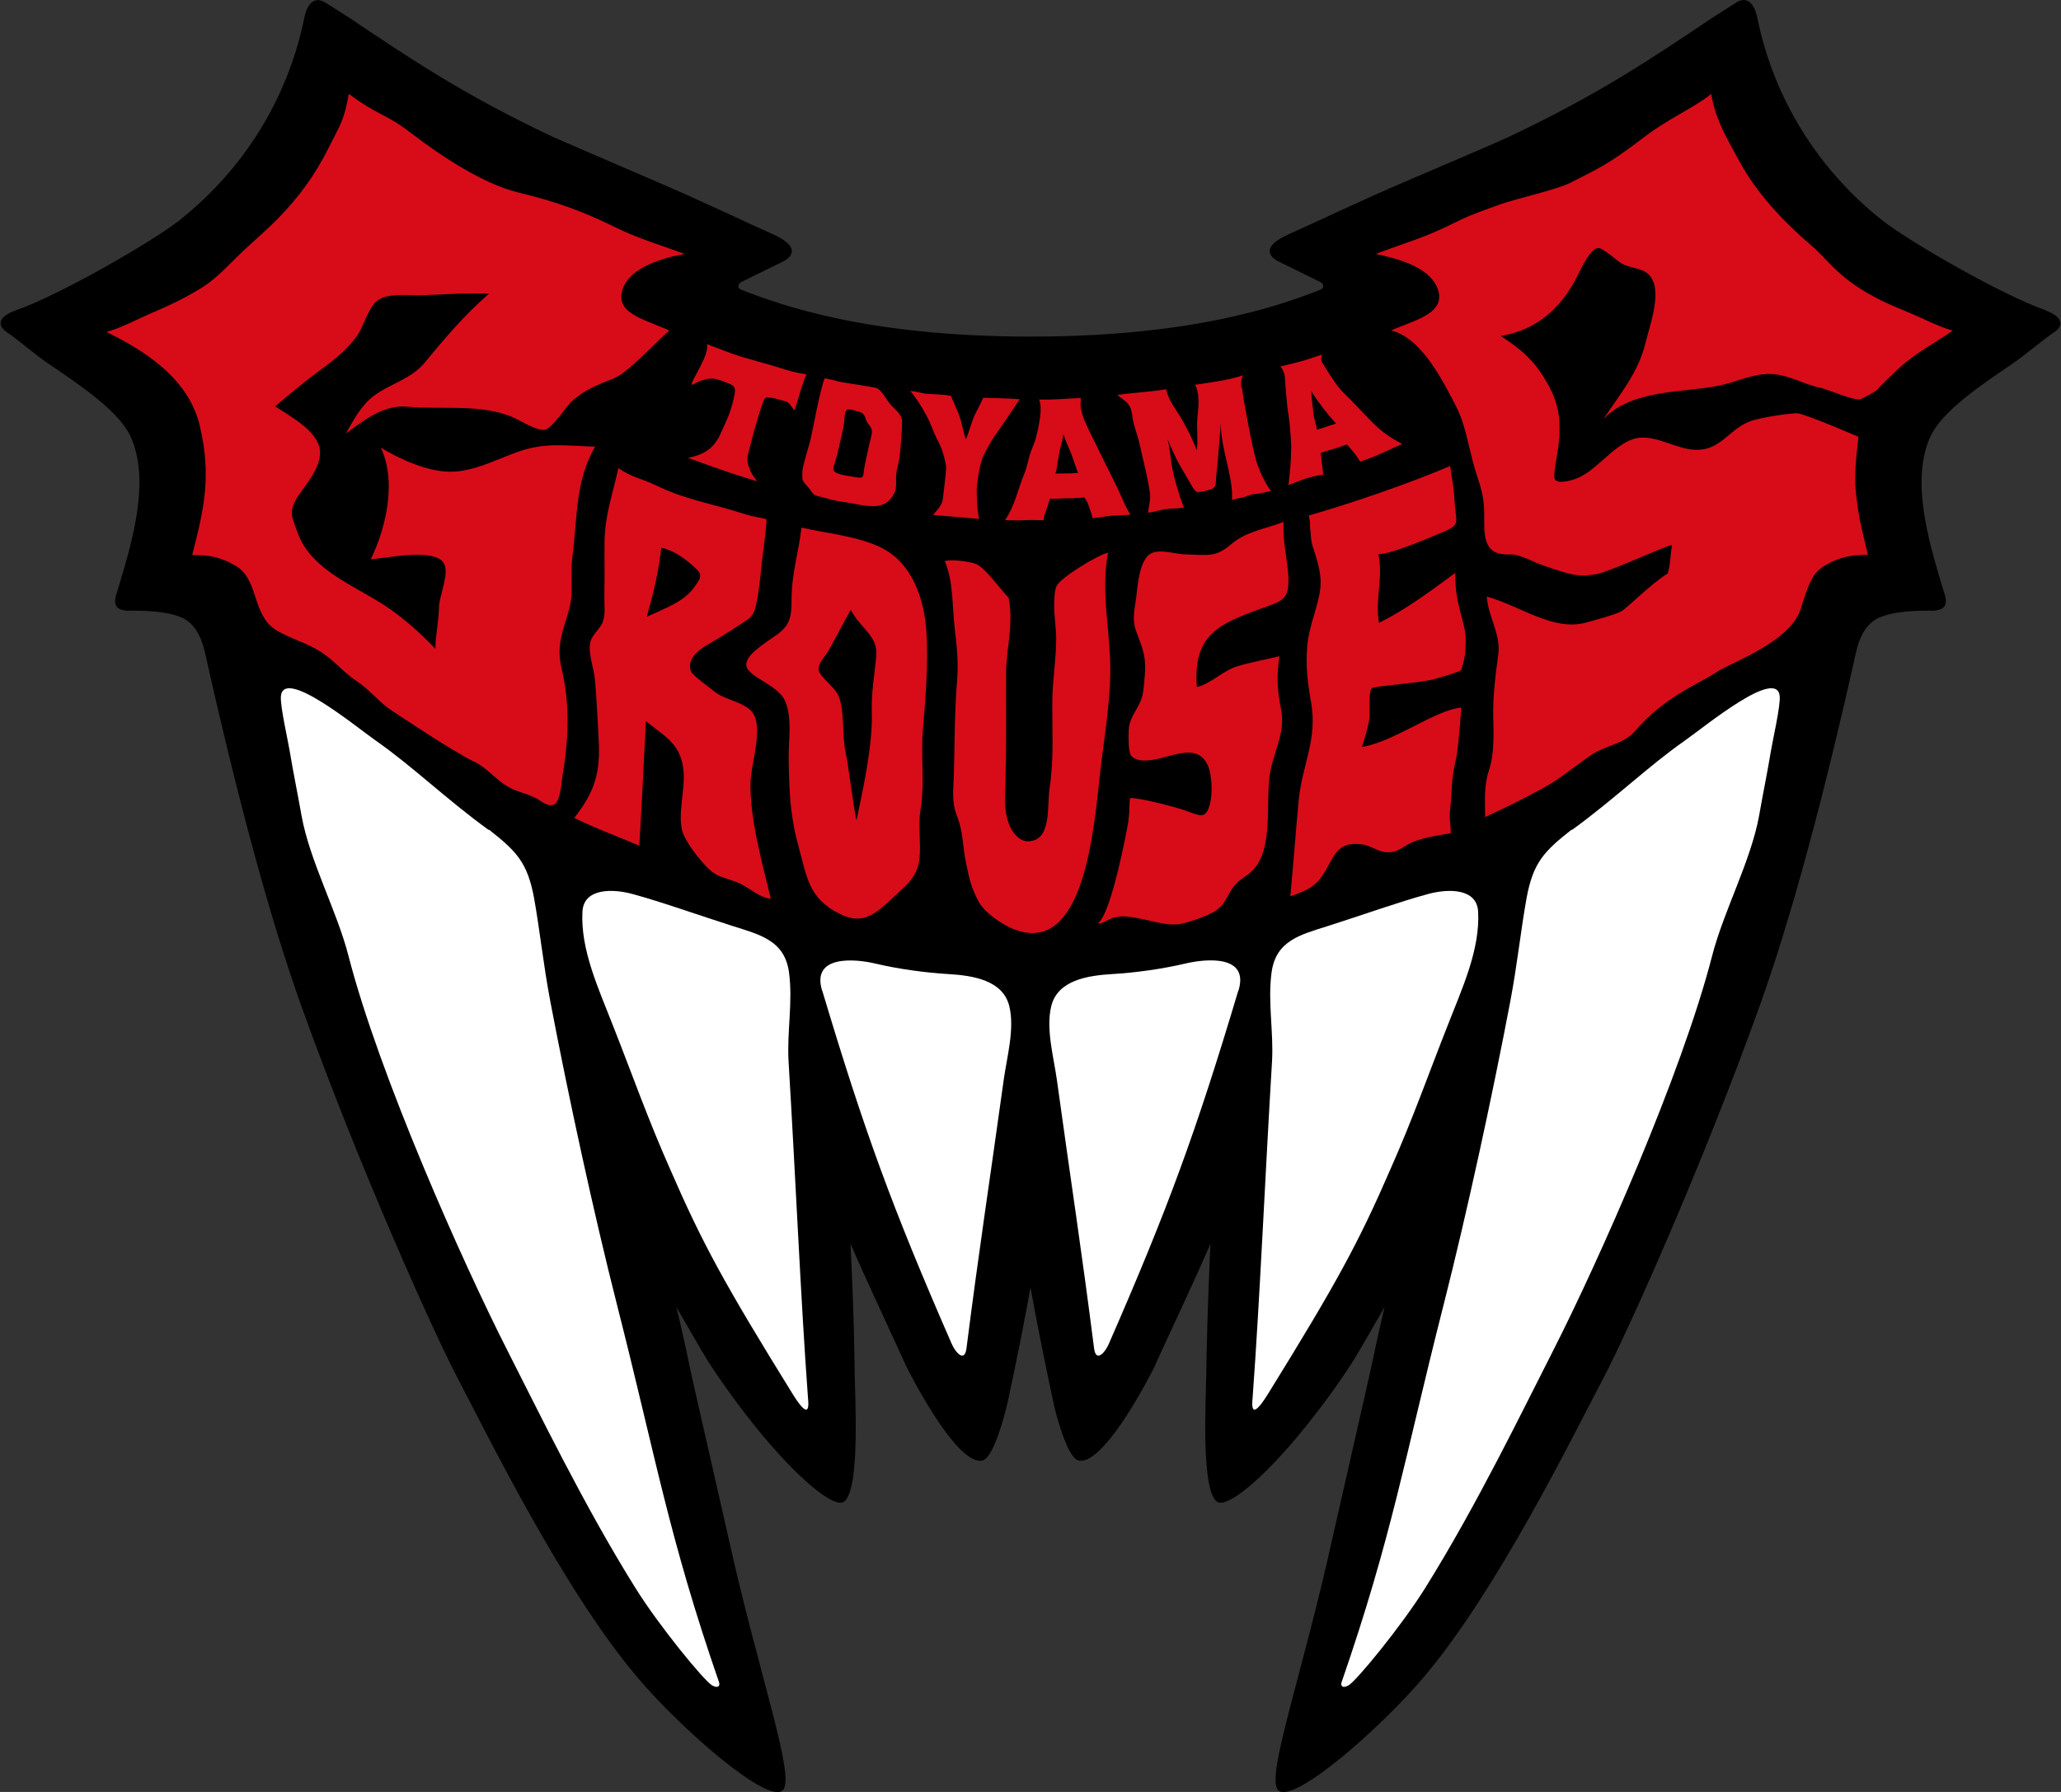
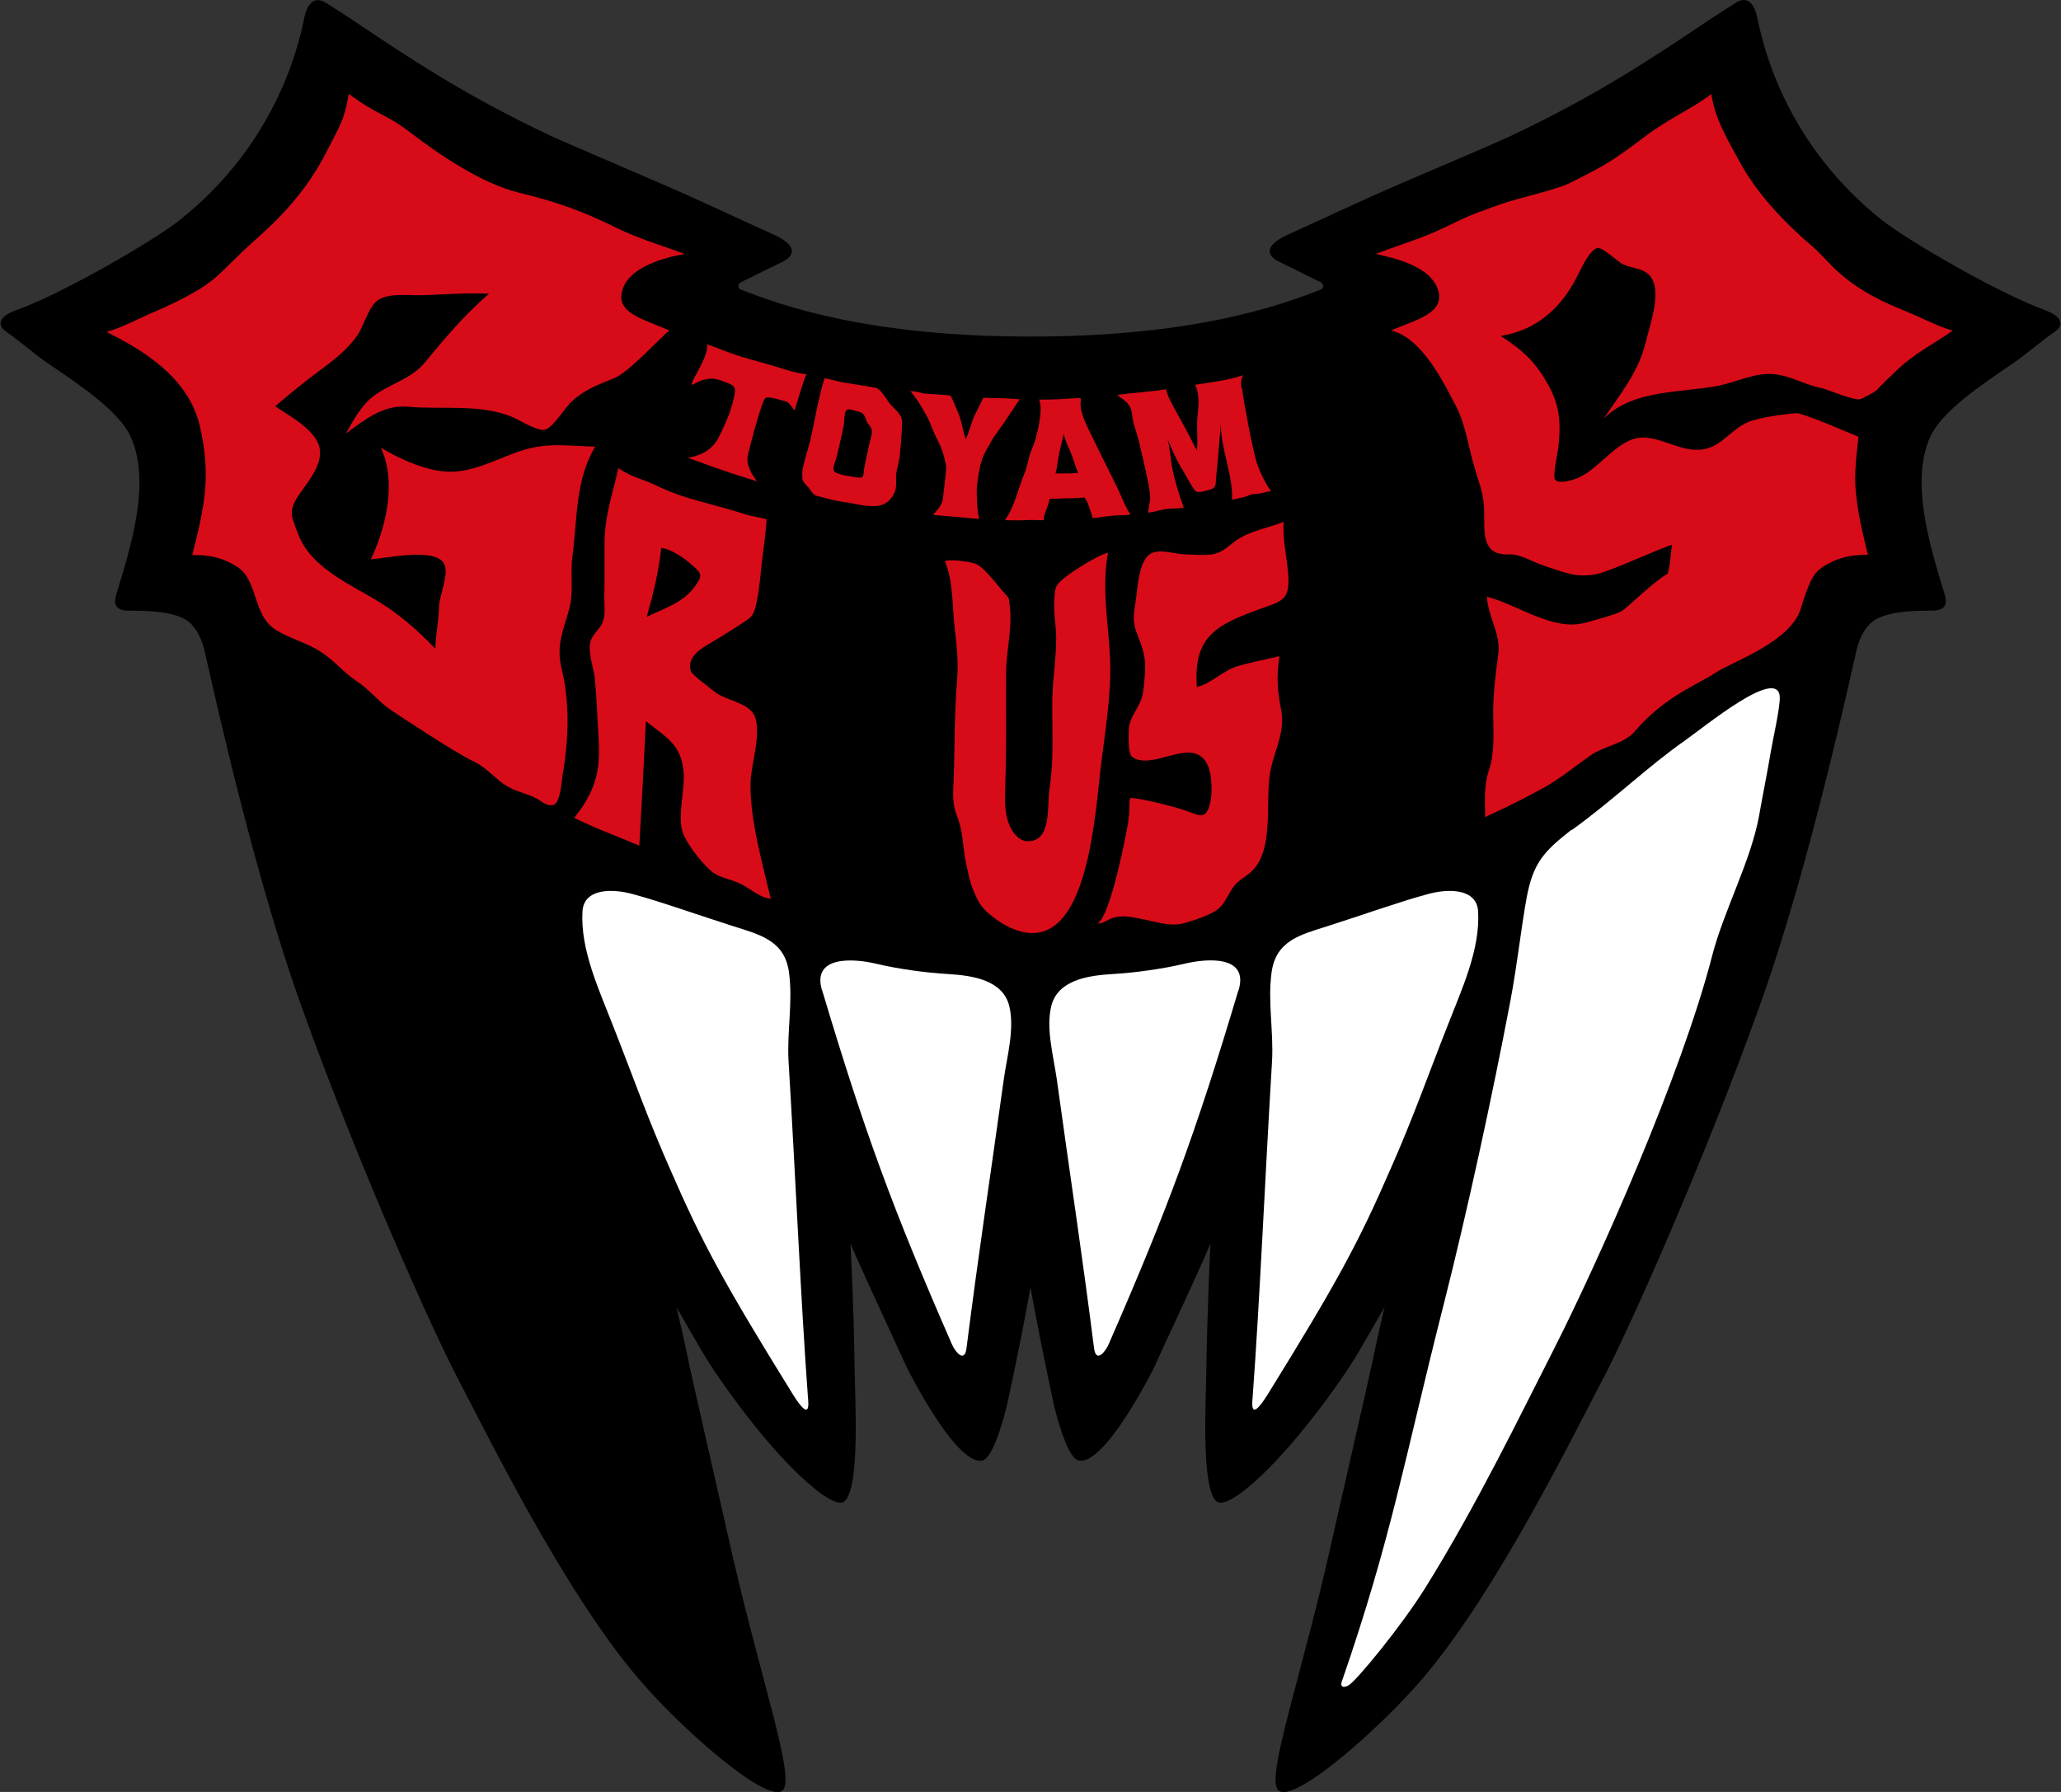
<svg xmlns="http://www.w3.org/2000/svg" width="69" height="60" viewBox="0 0 69 60" fill="none">
  <rect x="0" y="0" width="69" height="60" fill="#333333" stroke="none" />
  <g clip-path="url(#clip0_2403_37)">
    <path d="M68.5 10.395C66.995 9.868 63.884 8.068 63.007 7.371C59.874 4.881 59.068 1.75 58.84 0.626C58.69 -0.121 58.326 -0.057 58.091 0.107L57.334 0.591C55.258 1.985 53.468 3.188 50.514 4.582C50.2 4.731 48.644 5.4 46.989 6.105C45.541 6.724 44.035 7.449 43.165 7.834C42.216 8.253 42.48 8.588 42.808 8.758C42.922 8.815 43.743 9.214 44.214 9.449C44.328 9.506 44.321 9.655 44.228 9.691C42.844 10.238 39.933 11.27 34.511 11.27C29.088 11.27 26.177 10.238 24.793 9.691C24.7 9.655 24.693 9.506 24.807 9.449C25.278 9.214 26.099 8.815 26.213 8.758C26.541 8.588 26.798 8.253 25.856 7.834C24.986 7.449 23.48 6.724 22.032 6.105C20.384 5.393 18.821 4.724 18.507 4.582C15.553 3.188 13.763 1.985 11.687 0.591L10.93 0.107C10.695 -0.05 10.331 -0.121 10.181 0.626C9.953 1.75 9.147 4.881 6.014 7.371C5.137 8.068 2.026 9.868 0.521 10.395C0.014 10.573 -0.157 10.864 0.235 11.128C0.549 11.334 1.241 11.925 1.605 12.166C2.732 12.928 4.002 13.789 4.381 14.635C5.023 16.087 4.459 18.051 3.945 19.737C3.86 20.007 3.674 20.455 4.331 20.448C5.108 20.441 5.679 20.505 6.079 20.676C6.442 20.832 6.714 21.203 6.863 21.85C7.941 26.681 9.025 30.722 10.095 33.703C11.993 38.997 14.476 44.532 15.304 46.112C16.36 48.132 18.857 53.219 21.311 56.13C22.781 57.88 25.713 60.434 26.206 59.943C26.648 59.509 25.414 56.122 24.372 51.419C24.251 50.872 23.202 46.297 23.102 45.82C22.974 45.194 22.824 44.504 22.645 43.764C22.909 44.226 23.195 44.717 23.509 45.258C23.894 45.92 24.622 46.937 25.307 47.791C26.741 49.562 27.925 50.495 28.246 50.288C28.567 50.082 28.689 48.944 28.639 46.937C28.624 46.446 28.61 45.898 28.603 45.294C28.581 43.97 28.524 42.704 28.474 41.644C28.803 42.405 29.195 43.259 29.58 44.091C29.844 44.66 30.116 45.258 30.365 45.799C30.372 45.813 30.879 46.823 31.471 47.684C31.913 48.332 32.513 49.029 32.912 48.894C33.312 48.758 33.697 47.115 33.733 46.965C34.075 45.365 34.311 44.162 34.489 43.166C34.489 43.166 34.489 43.166 34.489 43.159C34.489 43.131 34.511 43.138 34.511 43.159C34.511 43.159 34.511 43.159 34.511 43.166C34.689 44.155 34.924 45.358 35.267 46.965C35.295 47.115 35.688 48.758 36.087 48.894C36.487 49.029 37.079 48.332 37.529 47.684C38.121 46.823 38.627 45.813 38.634 45.799C38.877 45.251 39.155 44.66 39.419 44.091C39.804 43.259 40.197 42.405 40.525 41.644C40.475 42.704 40.425 43.97 40.397 45.294C40.389 45.905 40.375 46.453 40.361 46.937C40.311 48.944 40.432 50.082 40.753 50.288C41.075 50.495 42.259 49.57 43.693 47.791C44.385 46.937 45.106 45.92 45.491 45.258C45.812 44.71 46.09 44.219 46.354 43.764C46.176 44.504 46.033 45.194 45.898 45.82C45.798 46.29 44.749 50.872 44.628 51.419C43.593 56.122 42.359 59.509 42.794 59.943C43.286 60.434 46.212 57.88 47.688 56.13C50.143 53.219 52.633 48.132 53.696 46.112C54.523 44.532 57.006 38.997 58.904 33.703C59.974 30.722 61.059 26.674 62.136 21.85C62.279 21.203 62.557 20.832 62.921 20.676C63.321 20.505 63.891 20.441 64.669 20.448C65.325 20.448 65.14 20.007 65.054 19.737C64.541 18.051 63.977 16.087 64.619 14.635C64.997 13.789 66.267 12.928 67.394 12.166C67.758 11.918 68.45 11.334 68.764 11.128C69.157 10.872 68.986 10.573 68.479 10.395H68.5Z" fill="black" />
    <path d="M23.651 11.519C24.122 11.69 24.393 11.811 24.843 11.953C25 12.003 25.877 12.238 26.127 12.323C26.377 12.408 26.641 12.48 27.005 12.537C26.912 12.65 26.627 13.71 26.598 13.732C26.569 13.753 26.462 13.483 26.305 13.44C26.12 13.397 25.713 13.248 25.62 13.333C25.549 13.397 25.499 13.618 25.442 13.767C25.378 13.945 25.342 14.123 25.285 14.294C25.25 14.386 25.085 15.069 25.043 15.212C25.021 15.297 25.021 15.375 25.028 15.454C25.043 15.617 25.157 15.838 25.185 15.888C25.25 15.987 25.299 16.044 25.342 16.115C25.228 16.08 24.907 15.98 24.686 15.909C24.479 15.845 24.272 15.774 24.158 15.731C23.908 15.653 23.266 15.411 23.023 15.325C23.195 15.311 23.494 15.219 23.701 15.069C23.908 14.92 24.008 14.735 24.051 14.671C24.115 14.55 24.351 14.031 24.408 13.874C24.45 13.76 24.486 13.646 24.522 13.518C24.564 13.362 24.6 13.198 24.607 13.084C24.607 13.027 24.593 12.935 24.479 12.878C24.429 12.85 24.044 12.686 23.88 12.679C23.687 12.672 23.473 12.714 23.238 12.857C22.895 13.063 23.78 11.939 23.666 11.526L23.651 11.519Z" fill="#D80C18" />
    <path d="M30.101 15.382C30.086 15.518 30.008 15.774 30.001 15.902C29.987 16.108 30.022 16.208 29.979 16.407C29.965 16.478 29.872 16.663 29.744 16.777C29.616 16.891 29.451 16.948 29.244 16.948C29.095 16.948 28.881 16.926 28.681 16.884C28.46 16.834 27.996 16.777 27.846 16.734C27.739 16.706 27.511 16.642 27.332 16.599C27.24 16.578 27.161 16.457 27.104 16.371C27.026 16.258 26.854 16.144 26.861 15.987C26.861 15.909 26.861 15.888 26.861 15.795C26.869 15.589 27.111 14.849 27.147 14.664C27.197 14.457 27.461 13.013 27.611 12.665C27.875 12.714 28.039 12.771 28.196 12.8C28.403 12.835 28.717 12.885 28.995 12.928C29.273 12.97 29.13 12.963 29.28 12.978C29.473 12.999 29.594 13.255 29.765 13.483C29.915 13.689 30.201 13.846 30.201 14.123C30.201 14.429 30.143 15.076 30.108 15.375L30.101 15.382ZM27.903 15.674C27.903 15.816 27.982 15.824 28.11 15.873C28.224 15.916 28.367 15.93 28.495 15.952C28.624 15.973 28.724 15.994 28.795 15.994C28.866 15.994 28.909 15.959 28.916 15.809C28.916 15.703 29.08 14.977 29.109 14.849C29.145 14.692 29.166 14.643 29.188 14.5C29.216 14.308 29.052 14.209 29.002 14.08C28.959 13.96 28.938 13.824 28.745 13.782C28.581 13.753 28.346 13.611 28.296 13.817C28.26 13.981 28.274 14.102 28.238 14.294C28.203 14.486 28.074 15.02 28.06 15.084C28.024 15.297 27.91 15.582 27.903 15.667V15.674Z" fill="#D80C18" />
    <path d="M32.797 17.375C32.398 17.339 31.649 17.282 31.235 17.239C31.356 17.111 31.542 16.905 31.563 16.727C31.577 16.62 31.677 15.788 31.677 15.667C31.677 15.518 31.556 15.069 31.47 14.906C31.42 14.799 31.37 14.692 31.335 14.628C31.235 14.429 31.156 14.173 31.042 13.959C30.835 13.582 30.693 13.348 30.479 13.098C30.7 13.098 30.8 13.162 31.014 13.184C31.156 13.198 31.699 13.212 31.834 13.255C31.898 13.397 31.998 13.625 32.091 13.853C32.198 14.109 32.248 14.486 32.334 14.707C32.441 14.5 32.519 14.116 32.655 13.853C32.747 13.675 32.84 13.49 32.919 13.319C33.261 13.326 33.832 13.34 34.139 13.369C34.053 13.49 33.896 13.732 33.711 14.009C33.654 14.095 33.589 14.187 33.518 14.287C33.432 14.408 33.34 14.536 33.268 14.642C33.197 14.749 32.876 15.304 32.869 15.418C32.776 15.66 32.719 16.179 32.705 16.286C32.69 16.393 32.705 17.204 32.79 17.375H32.797Z" fill="#D80C18" />
    <path d="M33.661 17.396C33.832 17.14 33.939 16.869 34.025 16.62C34.096 16.421 34.182 16.129 34.303 15.838C34.353 15.724 34.417 15.446 34.474 15.24C34.524 15.055 34.624 14.884 34.674 14.685C34.717 14.514 34.76 14.344 34.788 14.18C34.845 13.853 34.867 13.568 34.788 13.376C35.23 13.397 35.78 13.34 36.179 13.326C36.208 13.518 36.101 13.511 36.294 14.045C36.379 14.28 37.249 16.009 37.378 16.272C37.542 16.599 37.649 16.933 37.849 17.232C37.642 17.254 37.435 17.247 37.221 17.268C37.135 17.268 36.607 17.36 36.572 17.346C36.572 17.282 36.486 17.04 36.458 16.962C36.408 16.812 36.386 16.777 36.336 16.706C36.279 16.62 36.308 16.656 36.308 16.656C36.308 16.656 35.958 16.692 35.737 16.684C35.63 16.684 35.502 16.692 35.38 16.699C35.302 16.699 35.23 16.699 35.152 16.699C35.116 16.777 35.145 16.72 35.088 16.905C35.045 17.033 35.002 17.154 34.966 17.247C34.952 17.275 34.945 17.417 34.945 17.417C34.945 17.417 34.824 17.417 34.724 17.417C34.61 17.403 34.389 17.417 34.317 17.417C34.175 17.431 33.811 17.417 33.647 17.417L33.661 17.396ZM35.601 14.543C35.573 14.749 35.523 14.884 35.473 15.112C35.43 15.29 35.387 15.703 35.337 15.859C35.409 15.845 35.523 15.859 35.594 15.852C35.651 15.852 35.744 15.852 35.808 15.852C35.915 15.852 36.008 15.831 36.094 15.838C36.022 15.674 35.915 15.318 35.851 15.162C35.751 14.92 35.666 14.749 35.608 14.55L35.601 14.543Z" fill="#D80C18" />
-     <path d="M41.559 12.985C41.537 12.793 41.551 12.7 41.616 12.565C41.116 12.736 40.581 12.793 40.01 12.885C40.167 13.177 40.132 13.568 40.089 13.981C40.053 14.351 40.117 14.714 40.068 15.084C39.932 14.714 39.768 14.408 39.582 14.066C39.39 13.732 39.119 13.419 39.04 13.034C38.541 13.12 37.956 13.141 37.406 13.227C37.706 13.461 37.856 13.504 37.906 13.91C37.941 14.244 38.091 14.564 38.155 14.884C38.212 15.155 38.505 16.307 38.505 16.613C38.519 16.763 38.441 17.012 38.441 17.168C38.648 17.14 38.84 17.076 39.026 17.047C39.233 17.019 39.425 17.033 39.632 16.997C39.475 16.578 39.283 15.952 39.218 15.518C39.19 15.318 39.161 14.963 39.083 14.692C39.233 15.034 39.375 15.39 39.568 15.695C39.682 15.88 39.782 16.073 39.889 16.25C40.046 16.514 40.06 16.507 40.389 16.428C40.774 16.343 40.681 16.243 40.724 15.88C40.752 15.653 40.767 15.439 40.788 15.205C40.817 14.849 40.845 14.507 40.874 14.152C40.845 14.956 41.302 15.98 41.245 16.734C41.373 16.713 41.459 16.677 41.602 16.656C41.716 16.635 41.88 16.542 41.994 16.542C42.201 16.542 42.351 16.471 42.55 16.443C42.358 16.179 42.194 15.838 42.072 15.482C41.951 15.126 41.623 13.39 41.58 12.985H41.559Z" fill="#D80C18" />
-     <path d="M43.136 16.25C43.186 15.831 43.229 15.382 43.229 14.941C43.229 14.763 43.172 14.059 43.136 13.881C43.093 13.661 43.029 12.885 43.022 12.693C43.008 12.408 42.865 12.273 42.865 12.273C42.865 12.273 43.529 12.11 43.693 12.06C43.9 11.989 44.264 11.875 44.264 11.875C44.264 11.875 44.192 12.038 44.264 12.138C44.349 12.252 44.378 12.33 44.421 12.394C44.62 12.686 44.756 12.935 45.013 13.184C45.291 13.454 45.584 13.774 45.855 14.052C46.211 14.422 46.497 14.635 46.946 14.863C46.582 15.02 46.161 15.24 45.783 15.368C45.676 15.404 45.534 15.461 45.534 15.461C45.534 15.461 45.441 15.276 45.255 15.069C45.163 14.963 45.098 14.877 45.098 14.877C45.098 14.877 44.977 14.92 44.82 14.977C44.67 15.034 44.356 15.105 44.214 15.169C44.249 15.418 44.299 15.888 44.299 15.888C44.299 15.888 44.021 15.93 43.714 16.023C43.486 16.094 43.236 16.215 43.108 16.25H43.136ZM43.9 13.106C43.914 13.348 43.943 13.597 43.971 13.838C43.992 14.045 44.064 14.18 44.085 14.386C44.214 14.351 44.321 14.322 44.428 14.28C44.535 14.237 44.62 14.23 44.727 14.18C44.578 14.016 44.428 13.838 44.299 13.668C44.171 13.497 44.028 13.305 43.907 13.106H43.9Z" fill="#D80C18" />
+     <path d="M41.559 12.985C41.537 12.793 41.551 12.7 41.616 12.565C41.116 12.736 40.581 12.793 40.01 12.885C40.167 13.177 40.132 13.568 40.089 13.981C40.053 14.351 40.117 14.714 40.068 15.084C39.39 13.732 39.119 13.419 39.04 13.034C38.541 13.12 37.956 13.141 37.406 13.227C37.706 13.461 37.856 13.504 37.906 13.91C37.941 14.244 38.091 14.564 38.155 14.884C38.212 15.155 38.505 16.307 38.505 16.613C38.519 16.763 38.441 17.012 38.441 17.168C38.648 17.14 38.84 17.076 39.026 17.047C39.233 17.019 39.425 17.033 39.632 16.997C39.475 16.578 39.283 15.952 39.218 15.518C39.19 15.318 39.161 14.963 39.083 14.692C39.233 15.034 39.375 15.39 39.568 15.695C39.682 15.88 39.782 16.073 39.889 16.25C40.046 16.514 40.06 16.507 40.389 16.428C40.774 16.343 40.681 16.243 40.724 15.88C40.752 15.653 40.767 15.439 40.788 15.205C40.817 14.849 40.845 14.507 40.874 14.152C40.845 14.956 41.302 15.98 41.245 16.734C41.373 16.713 41.459 16.677 41.602 16.656C41.716 16.635 41.88 16.542 41.994 16.542C42.201 16.542 42.351 16.471 42.55 16.443C42.358 16.179 42.194 15.838 42.072 15.482C41.951 15.126 41.623 13.39 41.58 12.985H41.559Z" fill="#D80C18" />
    <path d="M21.945 16.243C22.937 16.734 23.821 16.855 24.877 17.197C25.277 17.325 25.419 17.311 25.662 17.389C25.662 17.659 25.548 18.492 25.512 18.776C25.462 19.189 25.434 19.63 25.355 20.035C25.305 20.27 25.284 20.534 25.084 20.704C24.984 20.79 24.178 21.302 23.786 21.53C23.486 21.7 22.972 22.006 23.129 22.476C23.172 22.604 23.786 23.045 23.921 23.159C24.278 23.451 24.999 23.508 25.234 23.92C25.534 24.454 25.141 25.592 25.127 26.197C25.098 27.428 25.526 28.908 25.805 30.096C25.448 30.053 25.177 29.804 24.87 29.634C24.563 29.463 24.235 29.427 23.957 29.271C23.614 29.079 22.965 28.232 22.851 27.855C22.68 27.293 22.937 26.446 22.887 25.841C22.808 24.923 22.302 24.689 21.624 24.148C21.56 25.45 21.481 27.015 21.403 28.317C20.682 28.004 19.983 27.762 19.227 27.385C19.919 26.503 20.111 25.863 20.04 24.717C20.004 24.062 19.976 23.408 19.919 22.753C19.883 22.376 19.669 21.828 19.769 21.48C19.84 21.224 20.118 21.046 20.197 20.776C20.275 20.519 20.225 20.221 20.233 19.957C20.247 19.345 20.233 18.741 20.24 18.129C20.254 17.232 20.511 16.549 20.703 15.674C21.16 15.994 21.474 16.016 21.938 16.243H21.945ZM22.137 18.342C22.052 19.139 21.873 19.879 21.652 20.654C22.195 20.391 22.83 20.192 23.208 19.708C23.543 19.267 23.522 19.224 23.136 18.89C22.858 18.655 22.509 18.413 22.145 18.342H22.137Z" fill="#D80C18" />
-     <path d="M29.765 18.492C30.628 19.068 30.949 20.199 31.013 21.124C31.085 22.206 30.985 23.365 30.899 24.433C30.821 25.379 30.97 26.218 30.814 27.143C30.735 27.613 30.835 28.26 30.785 28.737C30.721 29.349 30.371 29.619 29.943 30.011C29.351 30.558 28.93 31.007 28.116 30.601C27.053 30.082 27.011 29.335 26.725 28.303C26.44 27.271 26.419 26.389 26.404 25.372C26.397 24.774 26.526 24.041 26.29 23.486C26.047 22.903 24.984 22.668 24.984 22.255C24.984 21.921 25.548 21.579 26.019 21.245C26.561 20.854 26.483 20.484 26.504 19.9C26.526 19.146 26.747 18.428 26.832 17.666C27.745 17.88 29.001 17.972 29.779 18.499L29.765 18.492ZM28.48 20.427C28.216 20.882 27.988 21.345 27.731 21.8C27.624 21.985 27.367 22.22 27.41 22.44C27.453 22.675 27.938 22.995 28.067 23.287C28.288 23.814 28.181 24.568 28.302 25.144C28.423 25.72 28.552 26.901 28.673 27.471C28.894 26.425 29.222 24.945 29.187 23.856C29.165 23.18 29.279 22.611 29.337 21.949C29.394 21.288 28.809 21.046 28.488 20.427H28.48Z" fill="#D80C18" />
    <path d="M31.628 18.783C31.928 19.488 31.871 20.277 31.964 21.046C32.035 21.658 32.092 22.177 32.042 22.789C31.956 23.821 31.964 24.881 31.935 25.913C31.921 26.475 31.849 26.83 32.042 27.328C32.256 27.883 32.22 28.317 32.342 28.901C32.463 29.484 32.513 29.705 32.763 30.189C32.955 30.558 33.576 30.978 33.961 31.121C36.316 32.017 36.623 27.72 36.837 25.82C36.972 24.639 37.215 23.287 37.165 22.092C37.115 20.875 36.872 19.737 37.093 18.506C36.779 18.57 35.51 19.331 35.374 19.623C35.295 19.787 35.303 20.021 35.295 20.213C35.281 20.598 35.36 20.996 35.36 21.38C35.36 22.056 35.245 22.725 35.231 23.401C35.217 24.433 35.295 25.372 35.139 26.389C35.046 26.994 35.224 28.182 34.397 28.168C34.118 28.168 33.662 27.805 33.647 26.823C33.647 26.403 33.669 25.905 33.676 25.486C33.69 24.497 33.676 23.508 33.683 22.512C33.69 21.686 33.94 20.932 33.769 20.021C33.49 19.723 32.984 19.025 32.691 18.89C32.506 18.805 31.807 18.712 31.621 18.791L31.628 18.783Z" fill="#D80C18" />
    <path d="M42.971 17.474C42.436 17.695 41.737 17.78 41.238 18.207C40.703 18.669 40.467 18.584 39.682 18.563C39.333 18.556 38.805 18.356 38.505 18.549C38.156 18.776 38.091 19.559 38.048 19.922C37.999 20.405 37.87 20.711 38.056 21.188C38.255 21.7 38.384 22.021 38.327 22.611C38.298 22.867 38.298 23.173 38.206 23.422C38.091 23.728 37.877 23.97 37.806 24.29C37.777 24.411 37.777 24.98 37.806 25.094C37.842 25.265 37.834 25.35 38.077 25.429C38.819 25.663 40.003 24.66 40.439 25.635C40.574 25.934 40.596 26.553 40.517 26.88C40.367 27.499 40.16 27.293 39.611 27.115C39.24 26.994 38.227 26.731 37.842 26.716C37.785 26.916 37.842 27.001 37.77 27.542C37.742 27.72 37.2 30.651 36.75 30.914C36.871 30.957 37.157 30.758 37.271 30.729C37.585 30.651 37.777 30.686 38.091 30.744C38.662 30.843 39.169 31.056 39.682 30.9C39.989 30.808 40.517 30.651 40.788 30.43C41.038 30.231 41.131 29.883 41.331 29.648C41.509 29.434 41.737 29.342 41.93 29.15C42.672 28.403 42.344 26.788 42.529 25.827C42.672 25.087 43.043 24.511 42.886 23.735C42.757 23.102 42.736 22.618 42.836 21.971C42.372 22.085 41.894 22.17 41.438 22.305C40.945 22.448 40.524 22.91 40.068 23.002C39.946 21.302 40.724 20.918 42.201 20.384C42.922 20.121 43.185 20.107 43.129 19.246C43.078 18.591 42.943 18.136 42.971 17.467V17.474Z" fill="#D80C18" />
-     <path d="M48.543 15.603C47.444 16.087 45.283 16.848 43.813 17.261C43.884 17.524 43.841 17.588 43.863 17.702C43.884 17.809 43.877 18.072 43.941 18.271C44.112 18.819 44.291 19.288 44.177 19.879C44.055 20.505 43.813 21.017 43.763 21.665C43.713 22.312 43.777 22.867 43.891 23.501C44.12 24.767 43.592 25.599 43.477 26.816C43.378 27.876 43.299 28.951 43.199 30.011C43.691 29.833 44.02 29.719 44.298 29.278C44.69 28.666 44.748 28.132 45.654 28.282C45.903 28.325 46.124 28.502 46.367 28.531C46.795 28.581 46.952 28.339 47.295 28.196C47.751 28.004 48.443 27.933 48.565 27.898C48.586 27.67 48.508 27.485 48.55 27.087C48.622 26.446 48.579 26.09 48.736 25.464C48.814 25.151 48.9 24.048 48.921 23.693C48.058 23.764 46.667 24.845 45.596 25.009C45.689 24.71 45.789 24.404 45.839 24.098C45.882 23.856 45.803 23.159 45.925 23.038C46.303 22.931 47.573 22.875 48.072 22.725C48.251 22.668 48.814 22.519 48.921 22.433C49.007 22.12 49.064 22.021 49.071 21.466C49.078 20.804 48.7 20.299 48.721 19.182C47.901 19.787 47.088 20.398 46.167 20.854C46.025 20.085 46.317 19.346 46.146 18.549C46.488 18.605 48.272 17.837 48.45 17.752C48.9 17.531 48.729 17.46 48.693 16.727C48.664 16.222 48.607 16.051 48.55 15.61L48.543 15.603Z" fill="#D80C18" />
    <path d="M53.716 13.995C54.679 13.034 56.32 13.155 57.54 12.914C58.175 12.786 58.746 12.465 59.41 12.529C59.952 12.586 60.43 12.885 60.972 12.992C61.193 13.034 62.114 13.454 62.313 13.355C62.37 13.326 62.791 13.127 62.87 13.027C63.034 12.828 63.262 12.636 63.455 12.444C64.076 11.825 64.825 11.469 65.374 11.071C64.846 10.921 64.375 10.651 63.669 10.366C61.671 9.562 61.279 8.766 60.672 8.246C59.131 6.937 58.504 5.898 58.232 5.4C57.847 4.682 57.426 4.02 57.291 3.145C56.763 3.579 55.856 3.97 55.057 4.582C53.78 5.557 53.495 5.642 52.575 6.119C52.118 6.354 50.719 6.66 50.199 6.852C49.742 7.022 49.285 7.165 48.758 7.428C47.63 7.99 47.288 8.04 46.06 8.502C46.474 8.602 47.787 8.837 48.115 9.626C48.479 10.502 47.316 10.729 46.574 11.064C47.637 11.327 48.365 12.878 48.75 13.611C49.036 14.159 49.136 14.806 49.328 15.525C49.485 16.108 49.649 16.4 49.685 16.997C49.721 17.595 49.549 18.435 50.263 18.549C50.555 18.598 50.563 18.52 50.869 18.613C51.219 18.726 51.39 18.847 51.747 18.961C52.41 19.175 52.753 19.352 53.445 19.224C53.895 19.139 55.535 18.371 55.978 18.243C55.907 18.698 55.935 18.84 55.835 19.203C55.307 19.516 54.501 20.334 54.294 20.462C54.123 20.569 53.302 20.79 53.067 20.854C51.982 21.138 50.848 20.263 49.778 19.979C49.821 20.655 50.249 21.231 50.163 21.893C50.063 22.633 49.977 23.33 49.992 24.034C50.006 24.603 50.028 25.265 49.849 25.791C49.671 26.318 49.721 26.809 49.721 27.357C50.563 26.965 50.884 26.809 51.697 26.368C52.204 26.09 52.76 25.635 53.238 25.301C53.716 24.966 54.365 24.916 54.729 24.489C55.735 23.308 56.891 22.896 57.469 22.504C57.94 22.184 59.945 21.501 60.287 20.384C60.566 19.466 60.708 19.217 60.972 19.018C61.115 18.911 61.393 18.769 61.572 18.712C61.828 18.627 62.085 18.577 62.535 18.577C62.47 18.314 62.399 18.008 62.342 17.766C62.235 17.311 62.149 16.77 62.114 16.25C62.078 15.688 62.221 14.628 62.221 14.628C62.221 14.628 60.487 13.874 60.173 13.838C60.052 13.824 58.903 13.966 58.532 14.13C57.868 14.408 57.597 15.076 56.784 15.062C56.156 15.055 55.507 14.593 54.886 14.657C54.137 14.735 53.531 15.703 52.831 16.001C52.689 16.065 52.182 16.229 52.061 16.058C51.975 15.93 52.147 15.19 52.168 14.998C52.289 13.966 52.182 13.383 51.604 12.508C51.219 11.932 50.812 11.626 50.242 11.249C51.44 11.057 52.261 10.317 52.789 9.278C52.931 9.007 53.224 8.339 53.495 8.303C53.652 8.282 54.151 8.744 54.301 8.83C54.537 8.958 54.872 8.979 55.065 9.093C55.764 9.491 55.25 10.815 55.086 11.498C54.85 12.465 54.244 13.191 53.695 14.009L53.716 13.995Z" fill="#D80C18" />
    <path d="M22.402 11.064C21.539 10.672 20.54 10.487 20.861 9.641C21.118 8.943 22.202 8.63 22.923 8.502C22.131 8.211 21.346 7.983 20.59 7.606C19.484 7.058 18.564 6.738 17.379 6.453C16.138 6.154 14.718 5.187 13.741 4.44C12.863 3.771 12.72 3.913 11.679 3.145C11.514 4.048 11.408 4.141 10.994 4.966C10.537 5.877 10.016 6.588 9.296 7.328C8.91 7.72 8.525 8.04 8.111 8.431C7.697 8.822 7.284 9.299 6.777 9.619C6.349 9.89 5.785 10.181 5.143 10.452C4.651 10.658 4.109 10.964 3.566 11.114C4.672 11.668 6.299 12.579 6.691 14.265C7.084 15.952 6.834 17.019 6.435 18.584C7.012 18.584 7.391 18.648 7.904 18.954C8.675 19.417 8.425 20.598 9.253 21.103C9.724 21.387 10.273 21.523 10.744 21.828C11.215 22.134 11.514 22.533 11.957 22.817C12.356 23.081 12.72 23.536 13.113 23.792C13.455 24.013 15.175 25.172 15.881 25.507C16.288 25.699 16.594 26.098 16.987 26.332C17.358 26.553 17.757 26.574 18.114 26.83C18.235 26.916 18.378 26.98 18.506 26.958C18.77 26.909 18.799 26.162 18.835 25.948C19.042 24.76 19.077 23.529 18.806 22.405C18.606 21.579 18.863 21.117 19.063 20.363C19.213 19.794 19.084 19.239 19.163 18.641C19.334 17.367 19.249 16.094 19.926 14.956C18.892 14.927 18.221 14.792 17.244 15.162C16.552 15.418 15.817 15.802 15.06 15.795C14.297 15.788 13.391 15.375 12.749 14.991C13.284 16.101 12.934 17.652 12.414 18.726C12.956 18.691 14.504 18.342 14.846 18.84C15.075 19.168 14.704 19.936 14.697 20.327C14.69 20.804 14.582 21.259 14.575 21.722C13.969 21.089 13.334 20.534 12.578 20.085C11.607 19.509 10.38 18.961 9.981 17.88C9.788 17.353 9.638 17.154 9.952 16.656C10.237 16.208 10.78 15.639 10.708 15.055C10.623 14.415 9.695 13.931 9.21 13.604C9.717 13.177 10.23 12.75 10.765 12.359C11.215 12.031 11.621 11.704 11.95 11.249C12.178 10.928 12.321 10.317 12.62 10.075C12.97 9.79 13.691 9.904 14.183 9.883C14.911 9.854 15.638 9.804 16.373 9.833C15.531 10.566 14.911 11.306 14.211 12.152C13.755 12.7 13.063 12.842 12.506 13.262C12.092 13.575 11.836 14.066 11.579 14.514C12.228 14.045 12.834 13.547 13.648 13.618C14.811 13.725 16.131 13.504 17.208 13.988C17.444 14.095 18.007 14.45 18.25 14.386C18.521 14.315 18.927 13.632 19.142 13.44C19.598 13.027 20.019 12.885 20.576 12.657C21.032 12.472 22.003 11.412 22.409 11.064H22.402Z" fill="#D80C18" />
    <path d="M19.501 30.502C19.422 31.804 20.057 33.141 20.542 34.393C21.163 35.966 21.691 37.474 22.447 39.175C23.511 41.622 24.245 42.974 26.536 46.674C27.135 47.641 27.071 47.022 27.049 46.788C26.807 43.501 26.636 39.424 26.4 35.539C26.343 34.529 26.55 33.547 26.414 32.551C26.265 31.491 25.451 31.299 24.531 31.007C23.368 30.637 22.162 30.203 21.192 29.939C20.471 29.74 19.551 29.755 19.501 30.509V30.502Z" fill="white" />
    <path d="M27.526 33.163C28.946 37.908 29.881 40.462 31.871 45.016C31.992 45.286 32.292 45.635 32.356 45.151C32.784 41.793 33.098 39.801 33.605 36.144C33.712 35.382 33.976 34.443 33.79 33.689C33.576 32.821 32.577 32.664 31.75 32.615C30.994 32.572 30.066 32.444 29.317 32.266C28.603 32.095 27.169 31.981 27.519 33.155L27.526 33.163Z" fill="white" />
-     <path d="M16.361 27.791C14.912 26.738 13.828 25.671 12.586 24.802C11.916 24.333 9.49 22.326 9.404 23.316C9.376 23.643 9.647 24.824 9.697 25.137C9.818 25.87 9.968 26.588 10.097 27.321C10.375 28.844 11.281 30.502 11.666 32.003C12.694 35.994 15.483 42.263 16.996 45.236C18.002 47.207 19.543 50.402 21.277 53.177C22.061 54.436 23.588 56.3 23.845 56.435C24.045 56.542 24.109 56.45 24.073 56.329C22.39 51.462 21.976 48.879 20.663 43.714C19.878 40.626 19.036 36.748 18.423 33.525C18.18 32.23 18.08 31.192 17.881 30.075C17.659 28.872 17.288 28.502 16.368 27.777L16.361 27.791Z" fill="white" />
    <path d="M49.485 30.502C49.564 31.804 48.929 33.141 48.444 34.393C47.823 35.966 47.295 37.474 46.539 39.175C45.476 41.622 44.741 42.974 42.451 46.674C41.851 47.641 41.916 47.022 41.937 46.788C42.179 43.501 42.351 39.424 42.586 35.539C42.643 34.529 42.436 33.547 42.572 32.551C42.722 31.491 43.535 31.299 44.455 31.007C45.618 30.637 46.824 30.203 47.794 29.939C48.515 29.74 49.435 29.755 49.485 30.509V30.502Z" fill="white" />
    <path d="M41.459 33.163C40.04 37.908 39.105 40.462 37.114 45.016C36.993 45.286 36.694 45.635 36.629 45.151C36.201 41.793 35.887 39.801 35.381 36.144C35.274 35.383 35.01 34.443 35.195 33.689C35.409 32.821 36.408 32.665 37.236 32.615C37.992 32.572 38.919 32.444 39.669 32.266C40.418 32.088 41.816 31.982 41.467 33.156L41.459 33.163Z" fill="white" />
    <path d="M52.626 27.791C54.075 26.738 55.159 25.671 56.401 24.802C57.071 24.333 59.497 22.326 59.583 23.316C59.611 23.643 59.34 24.824 59.29 25.137C59.169 25.87 59.019 26.588 58.891 27.321C58.612 28.844 57.706 30.502 57.321 32.003C56.294 35.994 53.504 42.263 51.991 45.236C50.985 47.207 49.444 50.402 47.711 53.177C46.926 54.436 45.399 56.3 45.142 56.435C44.942 56.542 44.878 56.45 44.914 56.329C46.597 51.462 47.011 48.879 48.324 43.714C49.109 40.626 49.951 36.748 50.564 33.525C50.807 32.23 50.907 31.192 51.107 30.075C51.328 28.872 51.699 28.502 52.619 27.777L52.626 27.791Z" fill="white" />
  </g>
  <defs>
    <clipPath id="clip0_2403_37">
      <rect width="69" height="60" fill="white" />
    </clipPath>
  </defs>
</svg>